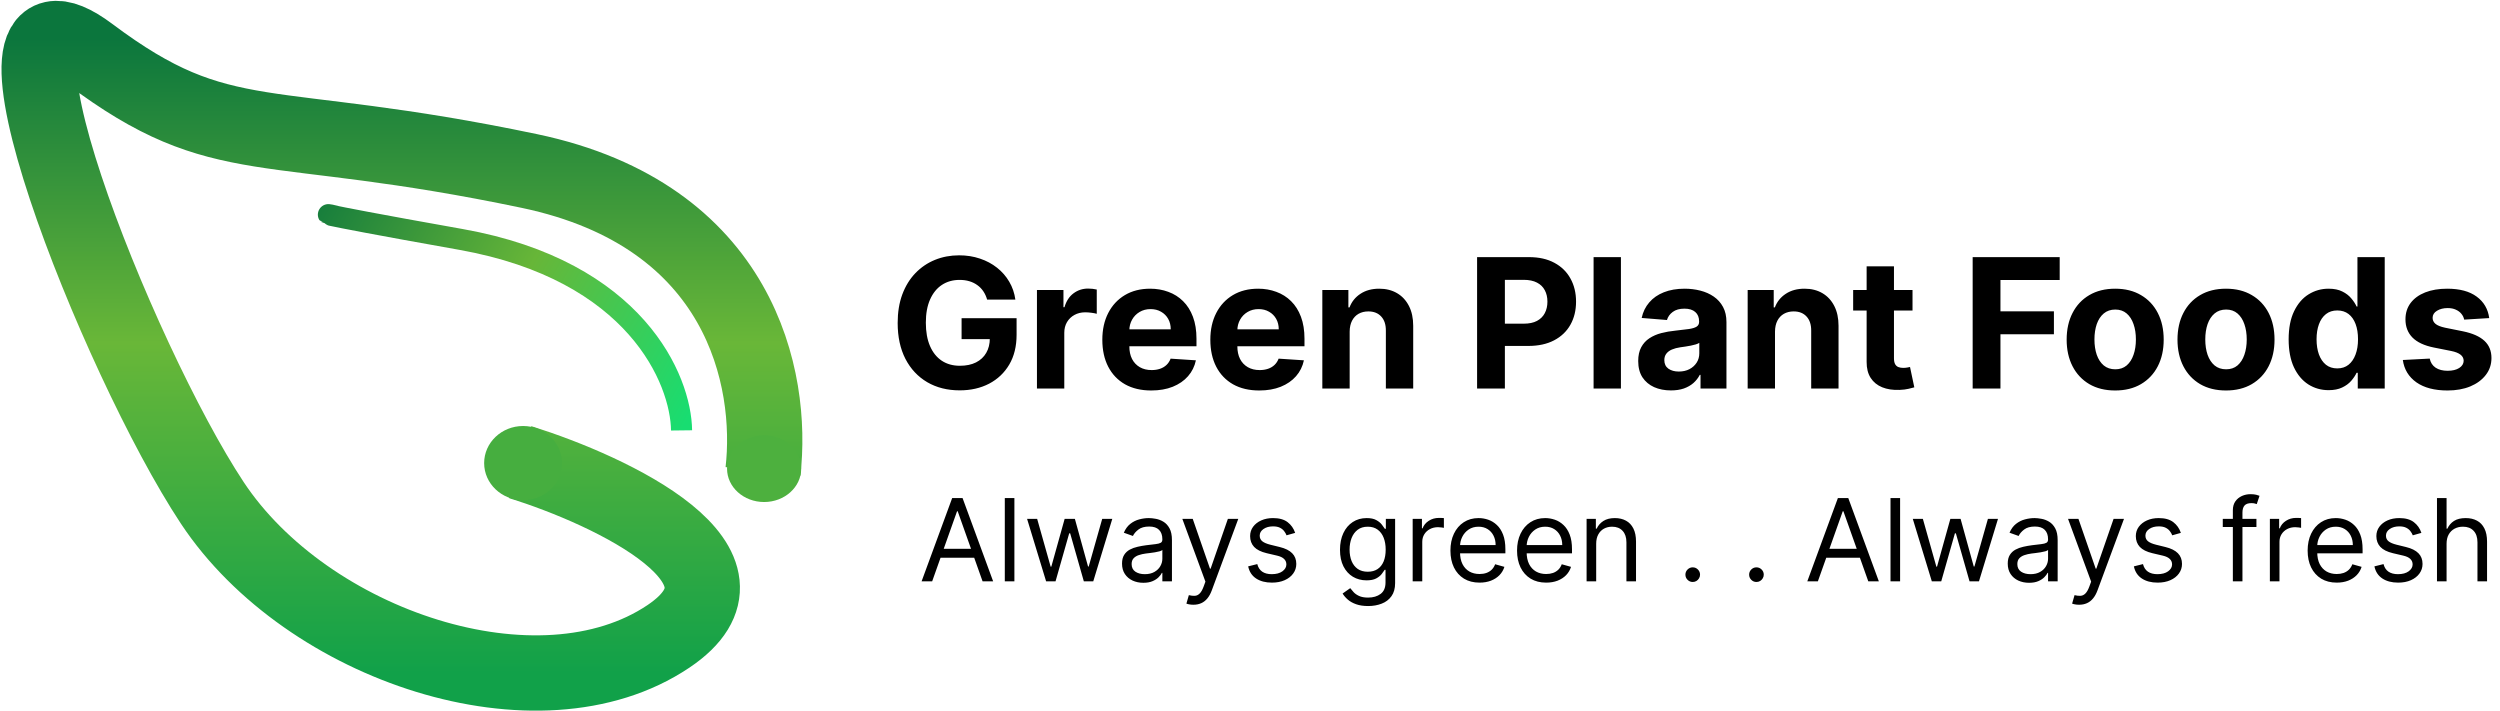
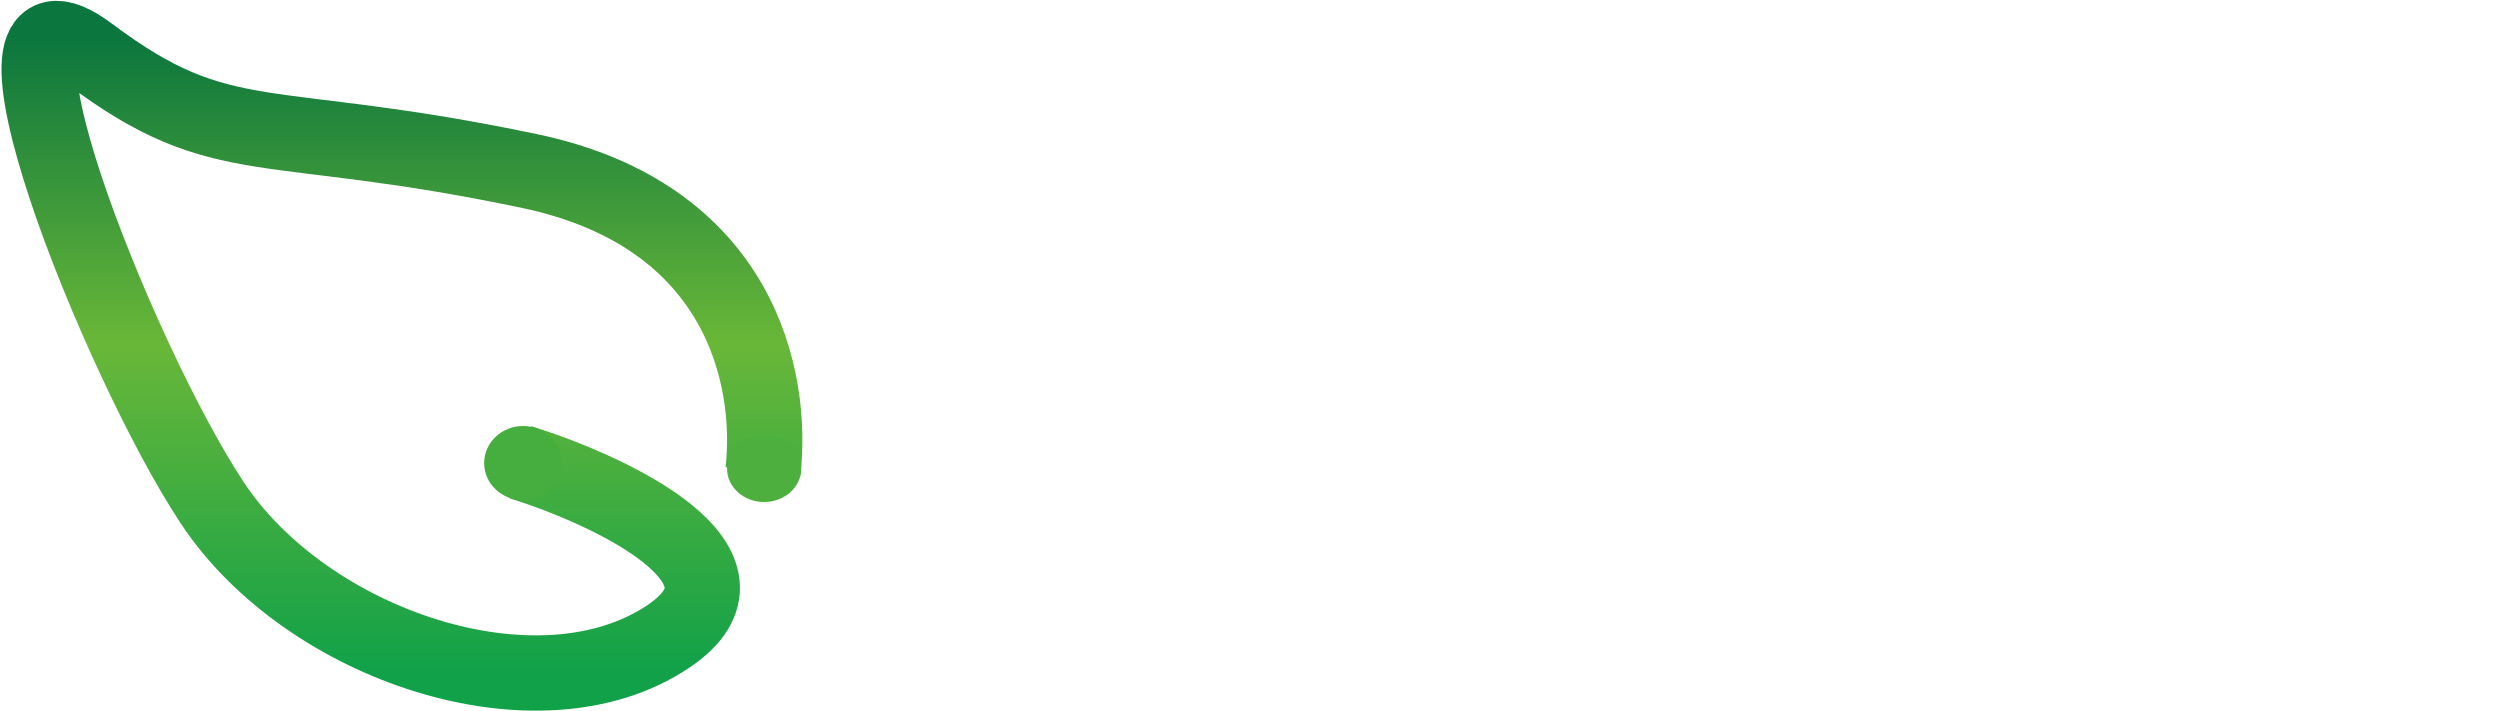
<svg xmlns="http://www.w3.org/2000/svg" width="830" height="236" viewBox="0 0 830 236" fill="none">
  <path d="M253.311 156.494C256.799 125.921 246.17 71.546 175.748 56.772C87.722 38.305 74.179 51.232 29.858 17.991C-14.463 -15.25 39.092 119.56 70.486 166.959C101.88 214.358 178.826 240.212 221.916 211.28C256.388 188.135 203.449 163.061 172.671 153.417" stroke="url(#paint0_linear_76_15)" stroke-width="25" />
-   <path d="M226.28 142.894C226.074 126.068 211.136 89.832 153.026 79.49C94.916 69.149 110.347 71.077 112.399 72.103" stroke="url(#paint1_linear_76_15)" stroke-width="7" />
  <ellipse cx="173.664" cy="153.745" rx="12.927" ry="12.311" fill="#46AE3F" />
  <ellipse cx="253.689" cy="155.592" rx="12.311" ry="11.08" fill="#4DB03E" />
-   <path d="M327.727 99.469C327.429 98.432 327.01 97.516 326.47 96.72C325.93 95.91 325.27 95.229 324.489 94.675C323.722 94.106 322.841 93.673 321.847 93.375C320.866 93.077 319.78 92.928 318.587 92.928C316.357 92.928 314.396 93.481 312.706 94.59C311.03 95.697 309.723 97.31 308.786 99.426C307.848 101.528 307.379 104.099 307.379 107.139C307.379 110.179 307.841 112.764 308.764 114.895C309.688 117.026 310.994 118.652 312.685 119.774C314.375 120.882 316.371 121.436 318.672 121.436C320.76 121.436 322.543 121.067 324.02 120.328C325.511 119.575 326.648 118.517 327.429 117.153C328.224 115.79 328.622 114.178 328.622 112.317L330.497 112.594H319.247V105.648H337.507V111.145C337.507 114.98 336.697 118.276 335.078 121.031C333.459 123.773 331.229 125.889 328.388 127.381C325.547 128.858 322.294 129.597 318.629 129.597C314.538 129.597 310.945 128.695 307.848 126.891C304.751 125.072 302.337 122.494 300.604 119.156C298.885 115.804 298.026 111.827 298.026 107.224C298.026 103.687 298.537 100.534 299.56 97.764C300.597 94.98 302.045 92.622 303.906 90.69C305.767 88.758 307.933 87.288 310.405 86.28C312.876 85.271 315.554 84.767 318.438 84.767C320.909 84.767 323.21 85.129 325.341 85.854C327.472 86.564 329.361 87.572 331.009 88.879C332.67 90.186 334.027 91.742 335.078 93.546C336.129 95.335 336.804 97.31 337.102 99.469H327.727ZM344.267 129V96.273H353.066V101.983H353.407C354.004 99.952 355.005 98.418 356.412 97.381C357.818 96.329 359.437 95.804 361.27 95.804C361.724 95.804 362.214 95.832 362.74 95.889C363.265 95.946 363.727 96.024 364.125 96.124V104.178C363.699 104.05 363.109 103.936 362.356 103.837C361.603 103.737 360.914 103.688 360.289 103.688C358.954 103.688 357.761 103.979 356.71 104.561C355.673 105.129 354.849 105.925 354.238 106.947C353.642 107.97 353.343 109.149 353.343 110.484V129H344.267ZM382.209 129.639C378.842 129.639 375.945 128.957 373.516 127.594C371.101 126.216 369.24 124.27 367.933 121.756C366.626 119.227 365.973 116.237 365.973 112.786C365.973 109.419 366.626 106.464 367.933 103.922C369.24 101.379 371.08 99.398 373.452 97.977C375.838 96.557 378.636 95.847 381.847 95.847C384.006 95.847 386.016 96.195 387.876 96.891C389.751 97.572 391.385 98.602 392.777 99.98C394.183 101.358 395.277 103.091 396.058 105.179C396.839 107.253 397.23 109.682 397.23 112.466V114.959H369.595V109.334H388.686C388.686 108.027 388.402 106.869 387.834 105.861C387.266 104.852 386.477 104.064 385.469 103.496C384.474 102.913 383.317 102.622 381.996 102.622C380.618 102.622 379.396 102.942 378.331 103.581C377.28 104.206 376.456 105.051 375.859 106.116C375.263 107.168 374.957 108.339 374.943 109.632V114.98C374.943 116.599 375.241 117.999 375.838 119.178C376.449 120.357 377.308 121.266 378.416 121.905C379.524 122.544 380.838 122.864 382.358 122.864C383.366 122.864 384.29 122.722 385.128 122.438C385.966 122.153 386.683 121.727 387.28 121.159C387.876 120.591 388.331 119.895 388.643 119.071L397.038 119.625C396.612 121.642 395.739 123.403 394.418 124.909C393.111 126.401 391.42 127.565 389.347 128.403C387.287 129.227 384.908 129.639 382.209 129.639ZM418.068 129.639C414.702 129.639 411.804 128.957 409.375 127.594C406.96 126.216 405.099 124.27 403.793 121.756C402.486 119.227 401.832 116.237 401.832 112.786C401.832 109.419 402.486 106.464 403.793 103.922C405.099 101.379 406.939 99.398 409.311 97.977C411.697 96.557 414.496 95.847 417.706 95.847C419.865 95.847 421.875 96.195 423.736 96.891C425.611 97.572 427.244 98.602 428.636 99.98C430.043 101.358 431.136 103.091 431.918 105.179C432.699 107.253 433.089 109.682 433.089 112.466V114.959H405.455V109.334H424.545C424.545 108.027 424.261 106.869 423.693 105.861C423.125 104.852 422.337 104.064 421.328 103.496C420.334 102.913 419.176 102.622 417.855 102.622C416.477 102.622 415.256 102.942 414.19 103.581C413.139 104.206 412.315 105.051 411.719 106.116C411.122 107.168 410.817 108.339 410.803 109.632V114.98C410.803 116.599 411.101 117.999 411.697 119.178C412.308 120.357 413.168 121.266 414.276 121.905C415.384 122.544 416.697 122.864 418.217 122.864C419.226 122.864 420.149 122.722 420.987 122.438C421.825 122.153 422.543 121.727 423.139 121.159C423.736 120.591 424.19 119.895 424.503 119.071L432.898 119.625C432.472 121.642 431.598 123.403 430.277 124.909C428.97 126.401 427.28 127.565 425.206 128.403C423.146 129.227 420.767 129.639 418.068 129.639ZM448.089 110.08V129H439.013V96.273H447.663V102.047H448.047C448.771 100.143 449.986 98.638 451.69 97.53C453.395 96.408 455.462 95.847 457.891 95.847C460.163 95.847 462.145 96.344 463.835 97.338C465.526 98.332 466.839 99.753 467.777 101.599C468.714 103.432 469.183 105.619 469.183 108.162V129H460.107V109.781C460.121 107.778 459.609 106.216 458.572 105.094C457.536 103.957 456.108 103.389 454.29 103.389C453.068 103.389 451.989 103.652 451.051 104.178C450.128 104.703 449.403 105.47 448.878 106.479C448.366 107.473 448.104 108.673 448.089 110.08ZM490.394 129V85.364H507.61C510.92 85.364 513.739 85.996 516.069 87.26C518.398 88.51 520.174 90.25 521.396 92.48C522.631 94.696 523.249 97.253 523.249 100.151C523.249 103.048 522.624 105.605 521.374 107.821C520.124 110.037 518.313 111.763 515.941 112.999C513.583 114.234 510.728 114.852 507.376 114.852H496.403V107.459H505.884C507.66 107.459 509.123 107.153 510.273 106.543C511.438 105.918 512.305 105.058 512.873 103.964C513.455 102.857 513.746 101.585 513.746 100.151C513.746 98.702 513.455 97.438 512.873 96.358C512.305 95.264 511.438 94.419 510.273 93.822C509.109 93.212 507.631 92.906 505.842 92.906H499.62V129H490.394ZM538.148 85.364V129H529.071V85.364H538.148ZM554.751 129.618C552.663 129.618 550.803 129.256 549.169 128.531C547.536 127.793 546.243 126.706 545.291 125.271C544.354 123.822 543.885 122.018 543.885 119.859C543.885 118.041 544.219 116.514 544.886 115.278C545.554 114.043 546.463 113.048 547.614 112.295C548.764 111.543 550.071 110.974 551.534 110.591C553.011 110.207 554.56 109.938 556.179 109.781C558.082 109.582 559.616 109.398 560.781 109.227C561.946 109.043 562.791 108.773 563.317 108.418C563.842 108.062 564.105 107.537 564.105 106.841V106.713C564.105 105.364 563.679 104.32 562.827 103.581C561.989 102.842 560.795 102.473 559.247 102.473C557.614 102.473 556.314 102.835 555.348 103.56C554.382 104.27 553.743 105.165 553.43 106.244L545.036 105.562C545.462 103.574 546.3 101.855 547.55 100.406C548.8 98.943 550.412 97.821 552.386 97.04C554.375 96.244 556.676 95.847 559.29 95.847C561.108 95.847 562.848 96.06 564.51 96.486C566.186 96.912 567.67 97.572 568.963 98.467C570.27 99.362 571.3 100.513 572.053 101.919C572.805 103.311 573.182 104.98 573.182 106.926V129H564.574V124.462H564.318C563.793 125.484 563.089 126.386 562.209 127.168C561.328 127.935 560.27 128.538 559.034 128.979C557.798 129.405 556.371 129.618 554.751 129.618ZM557.351 123.354C558.686 123.354 559.865 123.091 560.888 122.565C561.911 122.026 562.713 121.301 563.295 120.392C563.878 119.483 564.169 118.453 564.169 117.303V113.83C563.885 114.014 563.494 114.185 562.997 114.341C562.514 114.483 561.967 114.618 561.357 114.746C560.746 114.859 560.135 114.966 559.524 115.065C558.913 115.151 558.359 115.229 557.862 115.3C556.797 115.456 555.866 115.705 555.071 116.045C554.276 116.386 553.658 116.848 553.217 117.43C552.777 117.999 552.557 118.709 552.557 119.561C552.557 120.797 553.004 121.741 553.899 122.395C554.808 123.034 555.959 123.354 557.351 123.354ZM589.3 110.08V129H580.224V96.273H588.874V102.047H589.258C589.982 100.143 591.197 98.638 592.901 97.53C594.606 96.408 596.673 95.847 599.102 95.847C601.374 95.847 603.356 96.344 605.046 97.338C606.737 98.332 608.05 99.753 608.988 101.599C609.925 103.432 610.394 105.619 610.394 108.162V129H601.317V109.781C601.332 107.778 600.82 106.216 599.783 105.094C598.746 103.957 597.319 103.389 595.501 103.389C594.279 103.389 593.2 103.652 592.262 104.178C591.339 104.703 590.614 105.47 590.089 106.479C589.577 107.473 589.315 108.673 589.3 110.08ZM634.956 96.273V103.091H615.247V96.273H634.956ZM619.721 88.432H628.798V118.943C628.798 119.781 628.926 120.435 629.181 120.903C629.437 121.358 629.792 121.678 630.247 121.862C630.716 122.047 631.255 122.139 631.866 122.139C632.292 122.139 632.718 122.104 633.145 122.033C633.571 121.947 633.897 121.884 634.125 121.841L635.552 128.595C635.098 128.737 634.458 128.901 633.635 129.085C632.811 129.284 631.809 129.405 630.63 129.447C628.443 129.533 626.525 129.241 624.877 128.574C623.244 127.906 621.973 126.869 621.064 125.463C620.154 124.057 619.707 122.281 619.721 120.136V88.432ZM654.925 129V85.364H683.817V92.97H664.151V103.368H681.9V110.974H664.151V129H654.925ZM702.237 129.639C698.928 129.639 696.065 128.936 693.651 127.53C691.25 126.109 689.396 124.135 688.089 121.607C686.783 119.064 686.129 116.116 686.129 112.764C686.129 109.384 686.783 106.429 688.089 103.901C689.396 101.358 691.25 99.383 693.651 97.977C696.065 96.557 698.928 95.847 702.237 95.847C705.547 95.847 708.402 96.557 710.803 97.977C713.217 99.383 715.078 101.358 716.385 103.901C717.692 106.429 718.345 109.384 718.345 112.764C718.345 116.116 717.692 119.064 716.385 121.607C715.078 124.135 713.217 126.109 710.803 127.53C708.402 128.936 705.547 129.639 702.237 129.639ZM702.28 122.608C703.786 122.608 705.043 122.182 706.051 121.33C707.06 120.463 707.82 119.284 708.331 117.793C708.857 116.301 709.119 114.604 709.119 112.7C709.119 110.797 708.857 109.099 708.331 107.608C707.82 106.116 707.06 104.937 706.051 104.071C705.043 103.205 703.786 102.771 702.28 102.771C700.76 102.771 699.482 103.205 698.445 104.071C697.422 104.937 696.648 106.116 696.122 107.608C695.611 109.099 695.355 110.797 695.355 112.7C695.355 114.604 695.611 116.301 696.122 117.793C696.648 119.284 697.422 120.463 698.445 121.33C699.482 122.182 700.76 122.608 702.28 122.608ZM739.034 129.639C735.724 129.639 732.862 128.936 730.447 127.53C728.047 126.109 726.193 124.135 724.886 121.607C723.58 119.064 722.926 116.116 722.926 112.764C722.926 109.384 723.58 106.429 724.886 103.901C726.193 101.358 728.047 99.383 730.447 97.977C732.862 96.557 735.724 95.847 739.034 95.847C742.344 95.847 745.199 96.557 747.599 97.977C750.014 99.383 751.875 101.358 753.182 103.901C754.489 106.429 755.142 109.384 755.142 112.764C755.142 116.116 754.489 119.064 753.182 121.607C751.875 124.135 750.014 126.109 747.599 127.53C745.199 128.936 742.344 129.639 739.034 129.639ZM739.077 122.608C740.582 122.608 741.839 122.182 742.848 121.33C743.857 120.463 744.616 119.284 745.128 117.793C745.653 116.301 745.916 114.604 745.916 112.7C745.916 110.797 745.653 109.099 745.128 107.608C744.616 106.116 743.857 104.937 742.848 104.071C741.839 103.205 740.582 102.771 739.077 102.771C737.557 102.771 736.278 103.205 735.241 104.071C734.219 104.937 733.445 106.116 732.919 107.608C732.408 109.099 732.152 110.797 732.152 112.7C732.152 114.604 732.408 116.301 732.919 117.793C733.445 119.284 734.219 120.463 735.241 121.33C736.278 122.182 737.557 122.608 739.077 122.608ZM773.104 129.533C770.618 129.533 768.366 128.893 766.349 127.615C764.347 126.322 762.756 124.426 761.577 121.926C760.412 119.412 759.83 116.33 759.83 112.679C759.83 108.929 760.433 105.811 761.641 103.325C762.848 100.825 764.453 98.957 766.456 97.722C768.473 96.472 770.682 95.847 773.082 95.847C774.915 95.847 776.442 96.159 777.663 96.784C778.899 97.395 779.893 98.162 780.646 99.085C781.413 99.994 781.996 100.889 782.393 101.77H782.67V85.364H791.726V129H782.777V123.759H782.393C781.967 124.668 781.364 125.57 780.582 126.464C779.815 127.345 778.814 128.077 777.578 128.659C776.357 129.241 774.865 129.533 773.104 129.533ZM775.98 122.31C777.443 122.31 778.679 121.912 779.688 121.116C780.71 120.307 781.491 119.178 782.031 117.729C782.585 116.28 782.862 114.582 782.862 112.636C782.862 110.69 782.592 109 782.053 107.565C781.513 106.131 780.732 105.023 779.709 104.241C778.686 103.46 777.443 103.07 775.98 103.07C774.489 103.07 773.232 103.474 772.209 104.284C771.186 105.094 770.412 106.216 769.886 107.651C769.361 109.085 769.098 110.747 769.098 112.636C769.098 114.54 769.361 116.223 769.886 117.686C770.426 119.135 771.2 120.271 772.209 121.095C773.232 121.905 774.489 122.31 775.98 122.31ZM826.419 105.605L818.109 106.116C817.967 105.406 817.662 104.767 817.193 104.199C816.724 103.616 816.106 103.155 815.339 102.814C814.586 102.459 813.684 102.281 812.633 102.281C811.227 102.281 810.041 102.58 809.075 103.176C808.109 103.759 807.626 104.54 807.626 105.52C807.626 106.301 807.939 106.962 808.564 107.501C809.189 108.041 810.261 108.474 811.781 108.801L817.704 109.994C820.886 110.648 823.258 111.699 824.821 113.148C826.383 114.597 827.164 116.5 827.164 118.858C827.164 121.003 826.532 122.885 825.268 124.504C824.018 126.124 822.299 127.388 820.112 128.297C817.939 129.192 815.431 129.639 812.591 129.639C808.258 129.639 804.806 128.737 802.235 126.933C799.679 125.115 798.18 122.643 797.74 119.518L806.667 119.05C806.937 120.371 807.591 121.379 808.627 122.075C809.664 122.757 810.993 123.098 812.612 123.098C814.203 123.098 815.481 122.793 816.447 122.182C817.427 121.557 817.924 120.754 817.939 119.774C817.924 118.95 817.576 118.276 816.895 117.75C816.213 117.21 815.162 116.798 813.741 116.514L808.074 115.385C804.877 114.746 802.498 113.638 800.936 112.061C799.387 110.484 798.613 108.474 798.613 106.031C798.613 103.929 799.181 102.118 800.318 100.598C801.468 99.078 803.081 97.906 805.154 97.082C807.243 96.258 809.686 95.847 812.484 95.847C816.618 95.847 819.87 96.72 822.243 98.467C824.629 100.214 826.021 102.594 826.419 105.605Z" fill="black" />
-   <path d="M309.48 193H305.972L316.119 165.364H319.574L329.722 193H326.213L317.955 169.736H317.739L309.48 193ZM310.776 182.205H324.918V185.173H310.776V182.205ZM336.779 165.364V193H333.594V165.364H336.779ZM347.308 193L340.993 172.273H344.339L348.819 188.142H349.035L353.461 172.273H356.862L361.234 188.088H361.45L365.93 172.273H369.277L362.961 193H359.831L355.297 177.077H354.973L350.439 193H347.308ZM379.586 193.486C378.273 193.486 377.081 193.238 376.01 192.744C374.94 192.24 374.09 191.516 373.46 190.571C372.83 189.617 372.515 188.466 372.515 187.116C372.515 185.929 372.749 184.966 373.217 184.229C373.685 183.482 374.31 182.897 375.093 182.474C375.876 182.052 376.739 181.737 377.684 181.53C378.637 181.314 379.595 181.143 380.558 181.017C381.818 180.855 382.839 180.734 383.621 180.653C384.413 180.563 384.989 180.414 385.349 180.207C385.717 180 385.902 179.641 385.902 179.128V179.02C385.902 177.688 385.537 176.654 384.809 175.916C384.089 175.179 382.996 174.81 381.53 174.81C380.009 174.81 378.817 175.143 377.954 175.808C377.09 176.474 376.483 177.185 376.132 177.94L373.109 176.861C373.649 175.601 374.369 174.621 375.268 173.919C376.177 173.208 377.166 172.714 378.237 172.435C379.317 172.147 380.378 172.003 381.422 172.003C382.087 172.003 382.852 172.084 383.716 172.246C384.588 172.399 385.43 172.718 386.239 173.204C387.058 173.69 387.737 174.423 388.277 175.403C388.817 176.384 389.086 177.697 389.086 179.344V193H385.902V190.193H385.74C385.524 190.643 385.164 191.124 384.66 191.637C384.157 192.15 383.486 192.586 382.65 192.946C381.813 193.306 380.792 193.486 379.586 193.486ZM380.072 190.625C381.332 190.625 382.393 190.378 383.257 189.883C384.13 189.388 384.786 188.749 385.227 187.967C385.677 187.184 385.902 186.361 385.902 185.497V182.582C385.767 182.744 385.47 182.893 385.011 183.028C384.561 183.154 384.04 183.266 383.446 183.365C382.861 183.455 382.29 183.536 381.732 183.608C381.183 183.671 380.738 183.725 380.396 183.77C379.568 183.878 378.795 184.053 378.075 184.296C377.364 184.53 376.789 184.885 376.348 185.362C375.916 185.83 375.7 186.469 375.7 187.278C375.7 188.385 376.109 189.222 376.928 189.788C377.756 190.346 378.804 190.625 380.072 190.625ZM396.208 200.773C395.668 200.773 395.187 200.728 394.764 200.638C394.341 200.557 394.049 200.476 393.887 200.395L394.697 197.588C395.47 197.786 396.154 197.858 396.748 197.804C397.342 197.75 397.868 197.485 398.327 197.008C398.795 196.54 399.222 195.78 399.609 194.727L400.202 193.108L392.538 172.273H395.992L401.714 188.79H401.93L407.651 172.273H411.106L402.308 196.023C401.912 197.093 401.421 197.979 400.837 198.681C400.252 199.392 399.573 199.918 398.799 200.26C398.034 200.602 397.171 200.773 396.208 200.773ZM429.991 176.915L427.13 177.724C426.95 177.248 426.685 176.784 426.334 176.335C425.992 175.876 425.525 175.498 424.931 175.201C424.337 174.904 423.577 174.756 422.65 174.756C421.382 174.756 420.325 175.048 419.479 175.633C418.642 176.209 418.224 176.942 418.224 177.832C418.224 178.624 418.512 179.249 419.088 179.708C419.663 180.167 420.563 180.549 421.787 180.855L424.863 181.611C426.717 182.061 428.097 182.749 429.006 183.675C429.915 184.593 430.369 185.776 430.369 187.224C430.369 188.412 430.027 189.473 429.343 190.409C428.669 191.345 427.724 192.082 426.51 192.622C425.295 193.162 423.883 193.432 422.272 193.432C420.158 193.432 418.408 192.973 417.023 192.055C415.638 191.138 414.761 189.797 414.392 188.034L417.414 187.278C417.702 188.394 418.247 189.231 419.047 189.788C419.857 190.346 420.914 190.625 422.218 190.625C423.703 190.625 424.881 190.31 425.754 189.68C426.636 189.042 427.076 188.277 427.076 187.386C427.076 186.667 426.824 186.064 426.321 185.578C425.817 185.083 425.043 184.714 424 184.472L420.545 183.662C418.647 183.212 417.252 182.515 416.362 181.57C415.48 180.617 415.039 179.425 415.039 177.994C415.039 176.825 415.368 175.79 416.025 174.891C416.69 173.991 417.594 173.285 418.737 172.772C419.888 172.259 421.193 172.003 422.65 172.003C424.701 172.003 426.312 172.453 427.481 173.352C428.66 174.252 429.496 175.439 429.991 176.915ZM454.217 201.205C452.678 201.205 451.356 201.007 450.249 200.611C449.143 200.224 448.221 199.711 447.483 199.072C446.754 198.443 446.174 197.768 445.742 197.048L448.279 195.267C448.567 195.645 448.932 196.077 449.372 196.562C449.813 197.057 450.416 197.485 451.181 197.844C451.954 198.213 452.966 198.398 454.217 198.398C455.89 198.398 457.271 197.993 458.36 197.183C459.448 196.374 459.992 195.105 459.992 193.378V189.168H459.722C459.489 189.545 459.156 190.013 458.724 190.571C458.301 191.12 457.689 191.61 456.889 192.042C456.097 192.465 455.026 192.676 453.677 192.676C452.004 192.676 450.501 192.28 449.17 191.489C447.847 190.697 446.799 189.545 446.026 188.034C445.261 186.523 444.879 184.687 444.879 182.528C444.879 180.405 445.252 178.557 445.999 176.982C446.745 175.399 447.785 174.175 449.116 173.312C450.447 172.439 451.986 172.003 453.731 172.003C455.08 172.003 456.151 172.228 456.943 172.678C457.743 173.118 458.355 173.622 458.778 174.189C459.21 174.747 459.543 175.205 459.776 175.565H460.1V172.273H463.177V193.594C463.177 195.375 462.772 196.823 461.963 197.939C461.162 199.063 460.082 199.887 458.724 200.408C457.374 200.939 455.872 201.205 454.217 201.205ZM454.109 189.815C455.386 189.815 456.466 189.523 457.347 188.938C458.229 188.353 458.899 187.512 459.358 186.415C459.817 185.317 460.046 184.004 460.046 182.474C460.046 180.981 459.821 179.663 459.372 178.521C458.922 177.378 458.256 176.483 457.374 175.835C456.493 175.187 455.404 174.864 454.109 174.864C452.759 174.864 451.635 175.205 450.735 175.889C449.845 176.573 449.174 177.491 448.725 178.642C448.284 179.794 448.063 181.071 448.063 182.474C448.063 183.914 448.288 185.187 448.738 186.293C449.197 187.391 449.872 188.254 450.762 188.884C451.662 189.505 452.777 189.815 454.109 189.815ZM469.007 193V172.273H472.083V175.403H472.299C472.677 174.378 473.361 173.546 474.35 172.907C475.34 172.268 476.455 171.949 477.697 171.949C477.931 171.949 478.223 171.953 478.574 171.962C478.925 171.971 479.19 171.985 479.37 172.003V175.241C479.262 175.214 479.015 175.174 478.628 175.12C478.25 175.057 477.85 175.026 477.427 175.026C476.419 175.026 475.52 175.237 474.728 175.66C473.945 176.074 473.325 176.649 472.866 177.387C472.416 178.116 472.191 178.948 472.191 179.884V193H469.007ZM491.205 193.432C489.208 193.432 487.485 192.991 486.036 192.109C484.597 191.219 483.486 189.977 482.703 188.385C481.93 186.784 481.543 184.921 481.543 182.798C481.543 180.675 481.93 178.804 482.703 177.185C483.486 175.556 484.575 174.288 485.969 173.379C487.372 172.462 489.01 172.003 490.881 172.003C491.96 172.003 493.026 172.183 494.079 172.543C495.132 172.902 496.09 173.487 496.953 174.297C497.817 175.098 498.505 176.159 499.018 177.482C499.531 178.804 499.787 180.432 499.787 182.366V183.716H483.81V180.963H496.548C496.548 179.794 496.315 178.75 495.847 177.832C495.388 176.915 494.731 176.191 493.877 175.66C493.031 175.129 492.032 174.864 490.881 174.864C489.612 174.864 488.515 175.179 487.588 175.808C486.671 176.429 485.964 177.239 485.47 178.237C484.975 179.236 484.727 180.306 484.727 181.449V183.284C484.727 184.849 484.997 186.176 485.537 187.265C486.086 188.344 486.846 189.168 487.818 189.734C488.789 190.292 489.918 190.571 491.205 190.571C492.041 190.571 492.797 190.454 493.472 190.22C494.155 189.977 494.745 189.617 495.24 189.141C495.734 188.655 496.117 188.052 496.387 187.332L499.463 188.196C499.139 189.24 498.595 190.157 497.83 190.949C497.066 191.732 496.121 192.343 494.997 192.784C493.872 193.216 492.608 193.432 491.205 193.432ZM513.322 193.432C511.325 193.432 509.602 192.991 508.154 192.109C506.714 191.219 505.603 189.977 504.82 188.385C504.047 186.784 503.66 184.921 503.66 182.798C503.66 180.675 504.047 178.804 504.82 177.185C505.603 175.556 506.692 174.288 508.086 173.379C509.49 172.462 511.127 172.003 512.998 172.003C514.078 172.003 515.144 172.183 516.196 172.543C517.249 172.902 518.207 173.487 519.07 174.297C519.934 175.098 520.622 176.159 521.135 177.482C521.648 178.804 521.904 180.432 521.904 182.366V183.716H505.927V180.963H518.666C518.666 179.794 518.432 178.75 517.964 177.832C517.505 176.915 516.848 176.191 515.994 175.66C515.148 175.129 514.15 174.864 512.998 174.864C511.73 174.864 510.632 175.179 509.705 175.808C508.788 176.429 508.082 177.239 507.587 178.237C507.092 179.236 506.845 180.306 506.845 181.449V183.284C506.845 184.849 507.115 186.176 507.654 187.265C508.203 188.344 508.963 189.168 509.935 189.734C510.906 190.292 512.035 190.571 513.322 190.571C514.159 190.571 514.914 190.454 515.589 190.22C516.273 189.977 516.862 189.617 517.357 189.141C517.852 188.655 518.234 188.052 518.504 187.332L521.58 188.196C521.257 189.24 520.712 190.157 519.948 190.949C519.183 191.732 518.238 192.343 517.114 192.784C515.989 193.216 514.725 193.432 513.322 193.432ZM529.933 180.531V193H526.749V172.273H529.825V175.511H530.095C530.581 174.459 531.319 173.613 532.308 172.974C533.298 172.327 534.575 172.003 536.141 172.003C537.544 172.003 538.772 172.291 539.825 172.866C540.877 173.433 541.696 174.297 542.281 175.457C542.865 176.609 543.158 178.066 543.158 179.83V193H539.973V180.045C539.973 178.417 539.55 177.149 538.705 176.24C537.859 175.322 536.699 174.864 535.223 174.864C534.207 174.864 533.298 175.084 532.497 175.525C531.706 175.966 531.08 176.609 530.622 177.455C530.163 178.3 529.933 179.326 529.933 180.531ZM561.986 193.216C561.32 193.216 560.749 192.978 560.272 192.501C559.795 192.024 559.557 191.453 559.557 190.787C559.557 190.121 559.795 189.55 560.272 189.073C560.749 188.596 561.32 188.358 561.986 188.358C562.652 188.358 563.223 188.596 563.7 189.073C564.176 189.55 564.415 190.121 564.415 190.787C564.415 191.228 564.302 191.633 564.077 192.001C563.862 192.37 563.569 192.667 563.2 192.892C562.84 193.108 562.436 193.216 561.986 193.216ZM583.138 193.216C582.472 193.216 581.901 192.978 581.424 192.501C580.948 192.024 580.709 191.453 580.709 190.787C580.709 190.121 580.948 189.55 581.424 189.073C581.901 188.596 582.472 188.358 583.138 188.358C583.804 188.358 584.375 188.596 584.852 189.073C585.329 189.55 585.567 190.121 585.567 190.787C585.567 191.228 585.455 191.633 585.23 192.001C585.014 192.37 584.721 192.667 584.353 192.892C583.993 193.108 583.588 193.216 583.138 193.216ZM603.535 193H600.026L610.174 165.364H613.629L623.776 193H620.268L612.009 169.736H611.793L603.535 193ZM604.83 182.205H618.972V185.173H604.83V182.205ZM630.834 165.364V193H627.649V165.364H630.834ZM641.363 193L635.047 172.273H638.394L642.874 188.142H643.09L647.516 172.273H650.917L655.289 188.088H655.505L659.985 172.273H663.331L657.016 193H653.885L649.351 177.077H649.028L644.493 193H641.363ZM673.641 193.486C672.328 193.486 671.136 193.238 670.065 192.744C668.995 192.24 668.144 191.516 667.515 190.571C666.885 189.617 666.57 188.466 666.57 187.116C666.57 185.929 666.804 184.966 667.272 184.229C667.74 183.482 668.365 182.897 669.148 182.474C669.93 182.052 670.794 181.737 671.738 181.53C672.692 181.314 673.65 181.143 674.613 181.017C675.872 180.855 676.893 180.734 677.676 180.653C678.468 180.563 679.043 180.414 679.403 180.207C679.772 180 679.956 179.641 679.956 179.128V179.02C679.956 177.688 679.592 176.654 678.863 175.916C678.144 175.179 677.051 174.81 675.584 174.81C674.064 174.81 672.872 175.143 672.008 175.808C671.145 176.474 670.537 177.185 670.187 177.94L667.164 176.861C667.704 175.601 668.423 174.621 669.323 173.919C670.232 173.208 671.221 172.714 672.292 172.435C673.371 172.147 674.433 172.003 675.476 172.003C676.142 172.003 676.907 172.084 677.77 172.246C678.643 172.399 679.484 172.718 680.294 173.204C681.113 173.69 681.792 174.423 682.331 175.403C682.871 176.384 683.141 177.697 683.141 179.344V193H679.956V190.193H679.795C679.579 190.643 679.219 191.124 678.715 191.637C678.211 192.15 677.541 192.586 676.704 192.946C675.868 193.306 674.847 193.486 673.641 193.486ZM674.127 190.625C675.386 190.625 676.448 190.378 677.312 189.883C678.184 189.388 678.841 188.749 679.282 187.967C679.732 187.184 679.956 186.361 679.956 185.497V182.582C679.822 182.744 679.525 182.893 679.066 183.028C678.616 183.154 678.094 183.266 677.501 183.365C676.916 183.455 676.345 183.536 675.787 183.608C675.238 183.671 674.793 183.725 674.451 183.77C673.623 183.878 672.849 184.053 672.13 184.296C671.419 184.53 670.843 184.885 670.403 185.362C669.971 185.83 669.755 186.469 669.755 187.278C669.755 188.385 670.164 189.222 670.983 189.788C671.81 190.346 672.858 190.625 674.127 190.625ZM690.263 200.773C689.723 200.773 689.242 200.728 688.819 200.638C688.396 200.557 688.104 200.476 687.942 200.395L688.751 197.588C689.525 197.786 690.209 197.858 690.803 197.804C691.396 197.75 691.923 197.485 692.381 197.008C692.849 196.54 693.277 195.78 693.663 194.727L694.257 193.108L686.592 172.273H690.047L695.768 188.79H695.984L701.706 172.273H705.161L696.362 196.023C695.966 197.093 695.476 197.979 694.891 198.681C694.307 199.392 693.627 199.918 692.854 200.26C692.089 200.602 691.225 200.773 690.263 200.773ZM724.046 176.915L721.185 177.724C721.005 177.248 720.74 176.784 720.389 176.335C720.047 175.876 719.579 175.498 718.985 175.201C718.392 174.904 717.632 174.756 716.705 174.756C715.436 174.756 714.379 175.048 713.534 175.633C712.697 176.209 712.279 176.942 712.279 177.832C712.279 178.624 712.567 179.249 713.142 179.708C713.718 180.167 714.618 180.549 715.841 180.855L718.918 181.611C720.771 182.061 722.152 182.749 723.061 183.675C723.969 184.593 724.424 185.776 724.424 187.224C724.424 188.412 724.082 189.473 723.398 190.409C722.723 191.345 721.779 192.082 720.564 192.622C719.35 193.162 717.937 193.432 716.327 193.432C714.213 193.432 712.463 192.973 711.078 192.055C709.692 191.138 708.815 189.797 708.446 188.034L711.469 187.278C711.757 188.394 712.301 189.231 713.102 189.788C713.912 190.346 714.969 190.625 716.273 190.625C717.757 190.625 718.936 190.31 719.809 189.68C720.69 189.042 721.131 188.277 721.131 187.386C721.131 186.667 720.879 186.064 720.375 185.578C719.872 185.083 719.098 184.714 718.054 184.472L714.6 183.662C712.702 183.212 711.307 182.515 710.417 181.57C709.535 180.617 709.094 179.425 709.094 177.994C709.094 176.825 709.422 175.79 710.079 174.891C710.745 173.991 711.649 173.285 712.792 172.772C713.943 172.259 715.248 172.003 716.705 172.003C718.756 172.003 720.366 172.453 721.536 173.352C722.714 174.252 723.551 175.439 724.046 176.915ZM749.135 172.273V174.972H737.962V172.273H749.135ZM741.308 193V169.412C741.308 168.224 741.587 167.235 742.145 166.443C742.703 165.652 743.427 165.058 744.318 164.662C745.208 164.266 746.148 164.068 747.138 164.068C747.921 164.068 748.559 164.131 749.054 164.257C749.549 164.383 749.918 164.5 750.161 164.608L749.243 167.361C749.081 167.307 748.856 167.239 748.568 167.158C748.289 167.077 747.921 167.037 747.462 167.037C746.409 167.037 745.649 167.302 745.181 167.833C744.722 168.364 744.493 169.142 744.493 170.168V193H741.308ZM753.598 193V172.273H756.675V175.403H756.891C757.269 174.378 757.953 173.546 758.942 172.907C759.932 172.268 761.047 171.949 762.289 171.949C762.523 171.949 762.815 171.953 763.166 171.962C763.517 171.971 763.782 171.985 763.962 172.003V175.241C763.854 175.214 763.607 175.174 763.22 175.12C762.842 175.057 762.442 175.026 762.019 175.026C761.011 175.026 760.112 175.237 759.32 175.66C758.537 176.074 757.917 176.649 757.458 177.387C757.008 178.116 756.783 178.948 756.783 179.884V193H753.598ZM775.797 193.432C773.799 193.432 772.077 192.991 770.628 192.109C769.189 191.219 768.078 189.977 767.295 188.385C766.521 186.784 766.135 184.921 766.135 182.798C766.135 180.675 766.521 178.804 767.295 177.185C768.078 175.556 769.166 174.288 770.561 173.379C771.964 172.462 773.601 172.003 775.473 172.003C776.552 172.003 777.618 172.183 778.671 172.543C779.723 172.902 780.681 173.487 781.545 174.297C782.409 175.098 783.097 176.159 783.61 177.482C784.123 178.804 784.379 180.432 784.379 182.366V183.716H768.402V180.963H781.14C781.14 179.794 780.906 178.75 780.439 177.832C779.98 176.915 779.323 176.191 778.468 175.66C777.623 175.129 776.624 174.864 775.473 174.864C774.204 174.864 773.107 175.179 772.18 175.808C771.262 176.429 770.556 177.239 770.061 178.237C769.567 179.236 769.319 180.306 769.319 181.449V183.284C769.319 184.849 769.589 186.176 770.129 187.265C770.678 188.344 771.438 189.168 772.409 189.734C773.381 190.292 774.51 190.571 775.797 190.571C776.633 190.571 777.389 190.454 778.064 190.22C778.747 189.977 779.337 189.617 779.831 189.141C780.326 188.655 780.708 188.052 780.978 187.332L784.055 188.196C783.731 189.24 783.187 190.157 782.422 190.949C781.658 191.732 780.713 192.343 779.588 192.784C778.464 193.216 777.2 193.432 775.797 193.432ZM803.905 176.915L801.044 177.724C800.864 177.248 800.599 176.784 800.248 176.335C799.906 175.876 799.439 175.498 798.845 175.201C798.251 174.904 797.491 174.756 796.564 174.756C795.296 174.756 794.239 175.048 793.393 175.633C792.556 176.209 792.138 176.942 792.138 177.832C792.138 178.624 792.426 179.249 793.002 179.708C793.578 180.167 794.477 180.549 795.701 180.855L798.777 181.611C800.631 182.061 802.011 182.749 802.92 183.675C803.829 184.593 804.283 185.776 804.283 187.224C804.283 188.412 803.941 189.473 803.257 190.409C802.583 191.345 801.638 192.082 800.424 192.622C799.209 193.162 797.797 193.432 796.186 193.432C794.072 193.432 792.323 192.973 790.937 192.055C789.552 191.138 788.675 189.797 788.306 188.034L791.328 187.278C791.616 188.394 792.161 189.231 792.961 189.788C793.771 190.346 794.828 190.625 796.132 190.625C797.617 190.625 798.795 190.31 799.668 189.68C800.55 189.042 800.99 188.277 800.99 187.386C800.99 186.667 800.739 186.064 800.235 185.578C799.731 185.083 798.957 184.714 797.914 184.472L794.459 183.662C792.561 183.212 791.167 182.515 790.276 181.57C789.394 180.617 788.953 179.425 788.953 177.994C788.953 176.825 789.282 175.79 789.939 174.891C790.604 173.991 791.508 173.285 792.651 172.772C793.802 172.259 795.107 172.003 796.564 172.003C798.615 172.003 800.226 172.453 801.395 173.352C802.574 174.252 803.41 175.439 803.905 176.915ZM812.262 180.531V193H809.077V165.364H812.262V175.511H812.531C813.017 174.441 813.746 173.591 814.718 172.961C815.698 172.322 817.003 172.003 818.631 172.003C820.043 172.003 821.28 172.286 822.342 172.853C823.403 173.411 824.227 174.27 824.811 175.43C825.405 176.582 825.702 178.048 825.702 179.83V193H822.517V180.045C822.517 178.399 822.09 177.126 821.235 176.227C820.39 175.318 819.216 174.864 817.713 174.864C816.67 174.864 815.734 175.084 814.906 175.525C814.088 175.966 813.44 176.609 812.963 177.455C812.495 178.3 812.262 179.326 812.262 180.531Z" fill="black" />
  <defs>
    <linearGradient id="paint0_linear_76_15" x1="133.445" y1="12.779" x2="133.445" y2="223.439" gradientUnits="userSpaceOnUse">
      <stop stop-color="#0B763D" />
      <stop offset="0.48" stop-color="#69B738" />
      <stop offset="1" stop-color="#11A149" />
    </linearGradient>
    <linearGradient id="paint1_linear_76_15" x1="95.778" y1="69.025" x2="226.28" y2="142.894" gradientUnits="userSpaceOnUse">
      <stop stop-color="#0D773D" />
      <stop offset="0.53" stop-color="#67B638" />
      <stop offset="1" stop-color="#18DD71" />
    </linearGradient>
  </defs>
</svg>